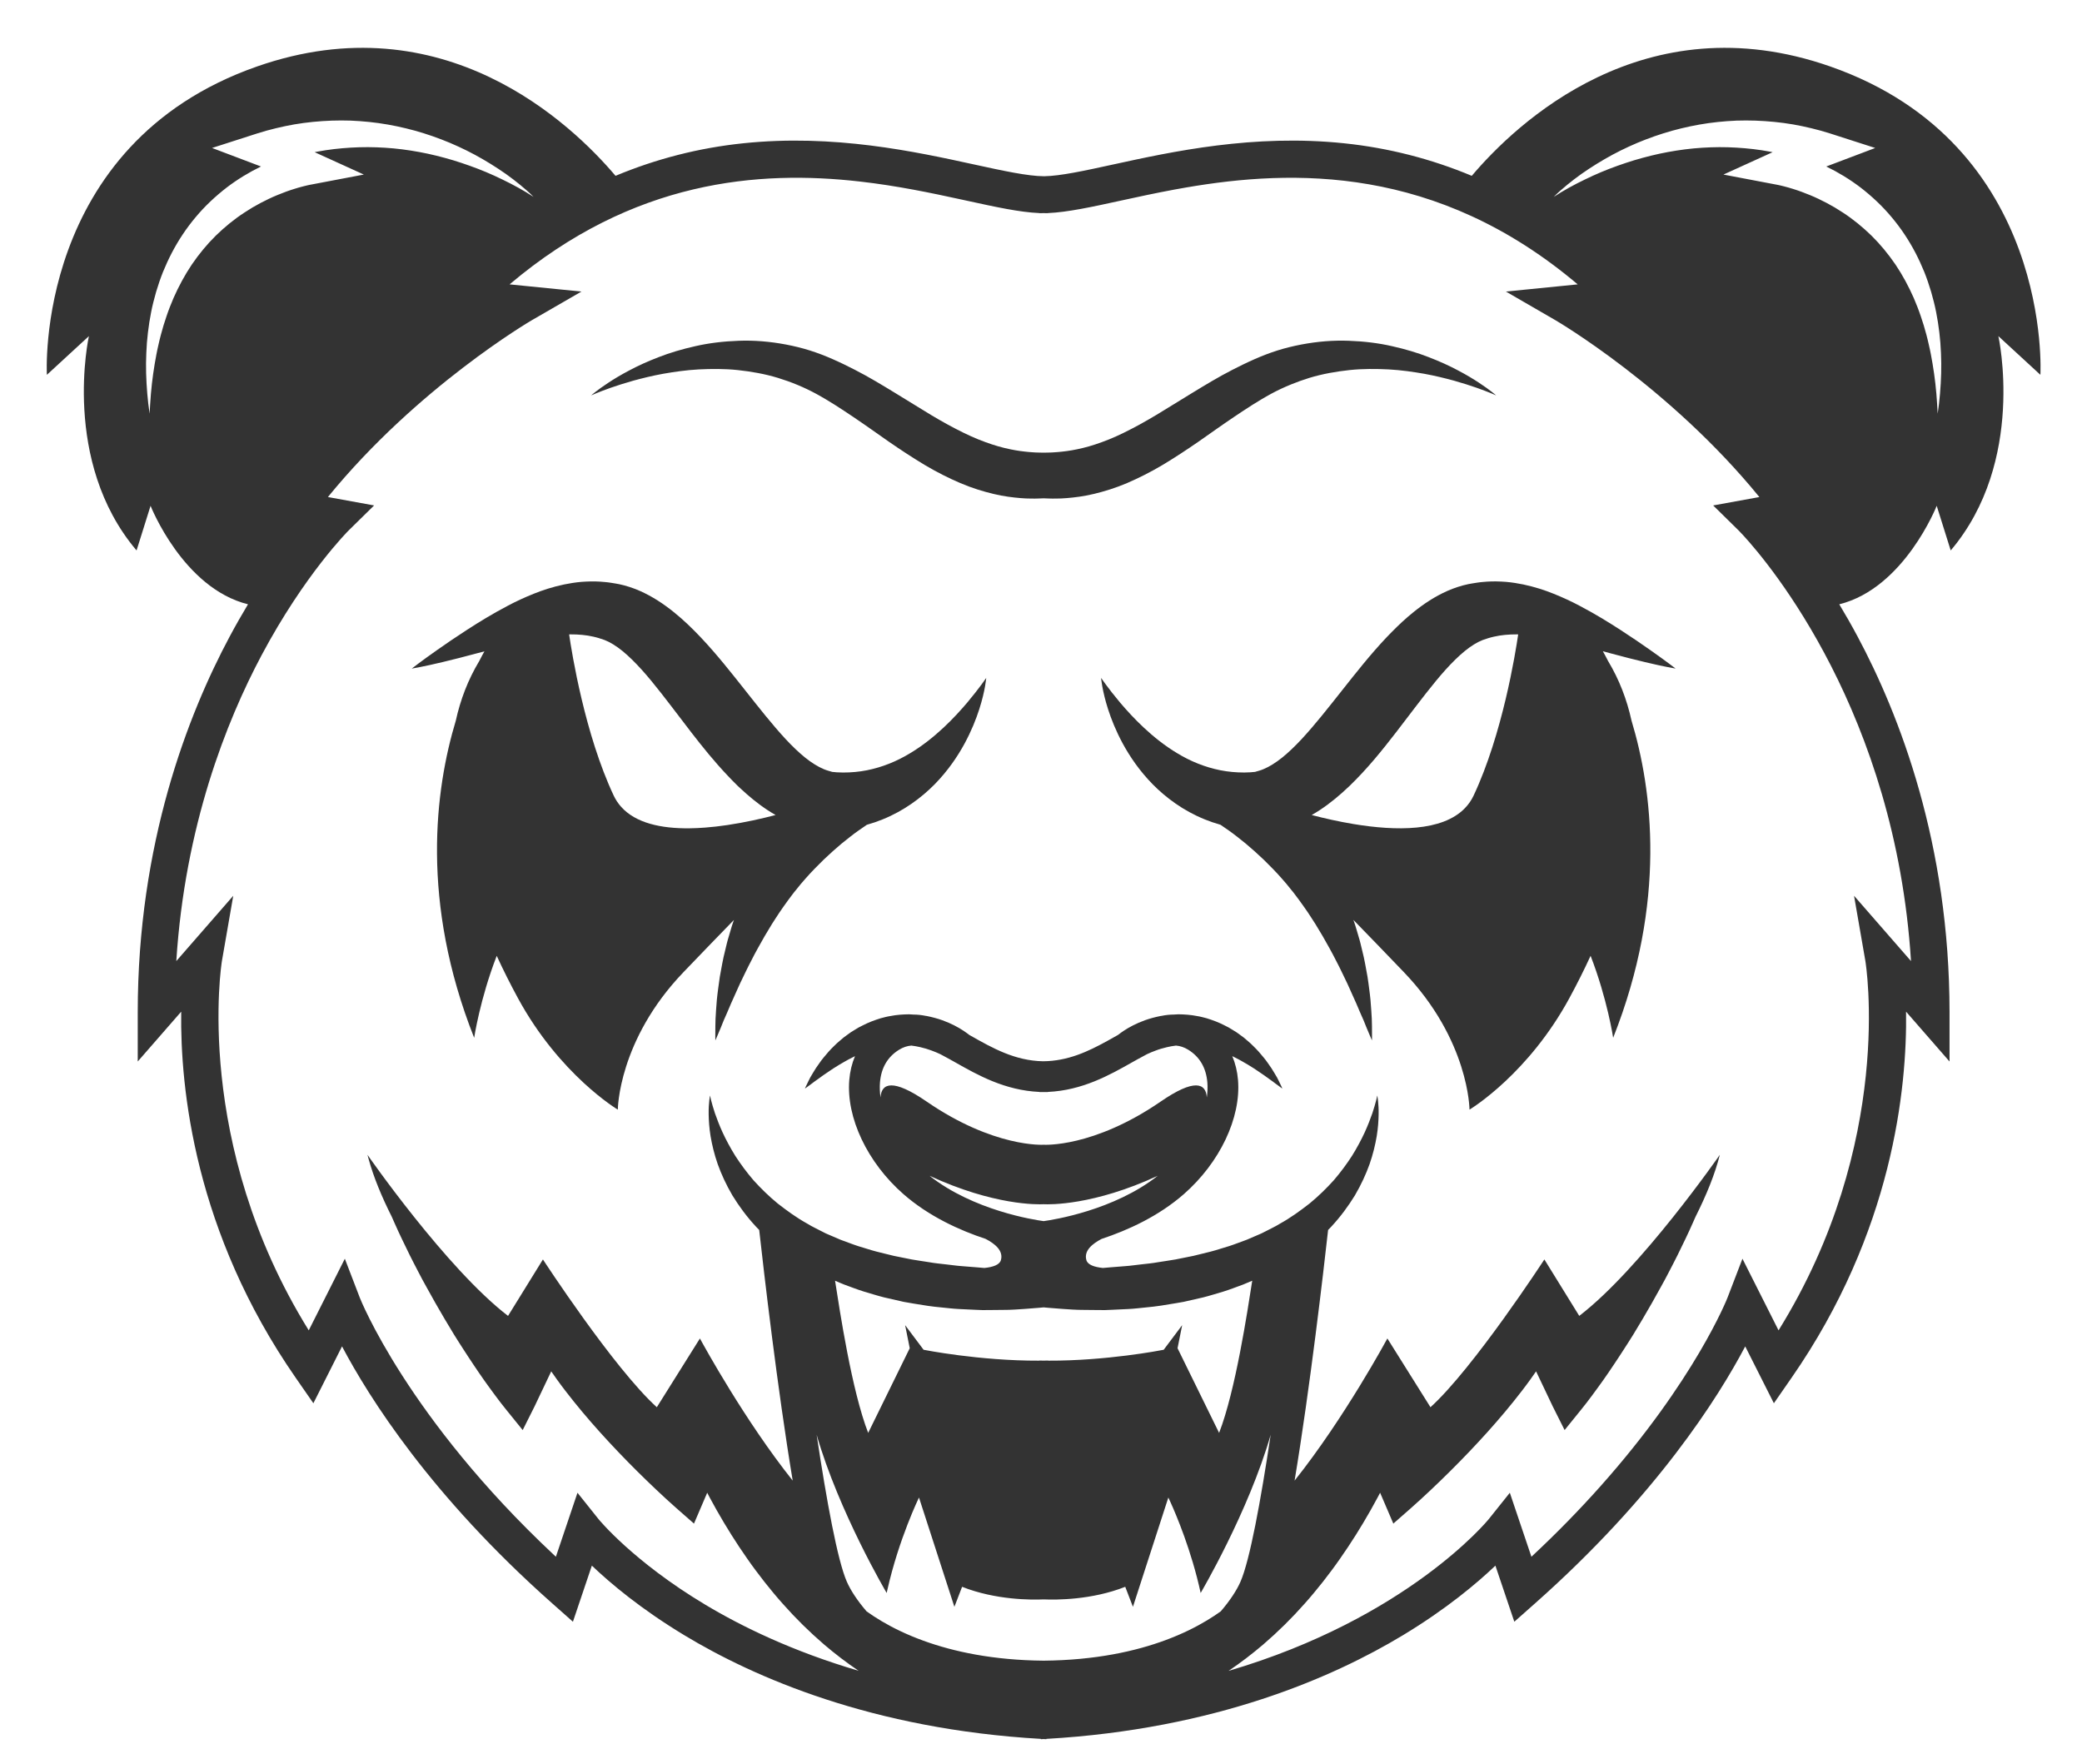
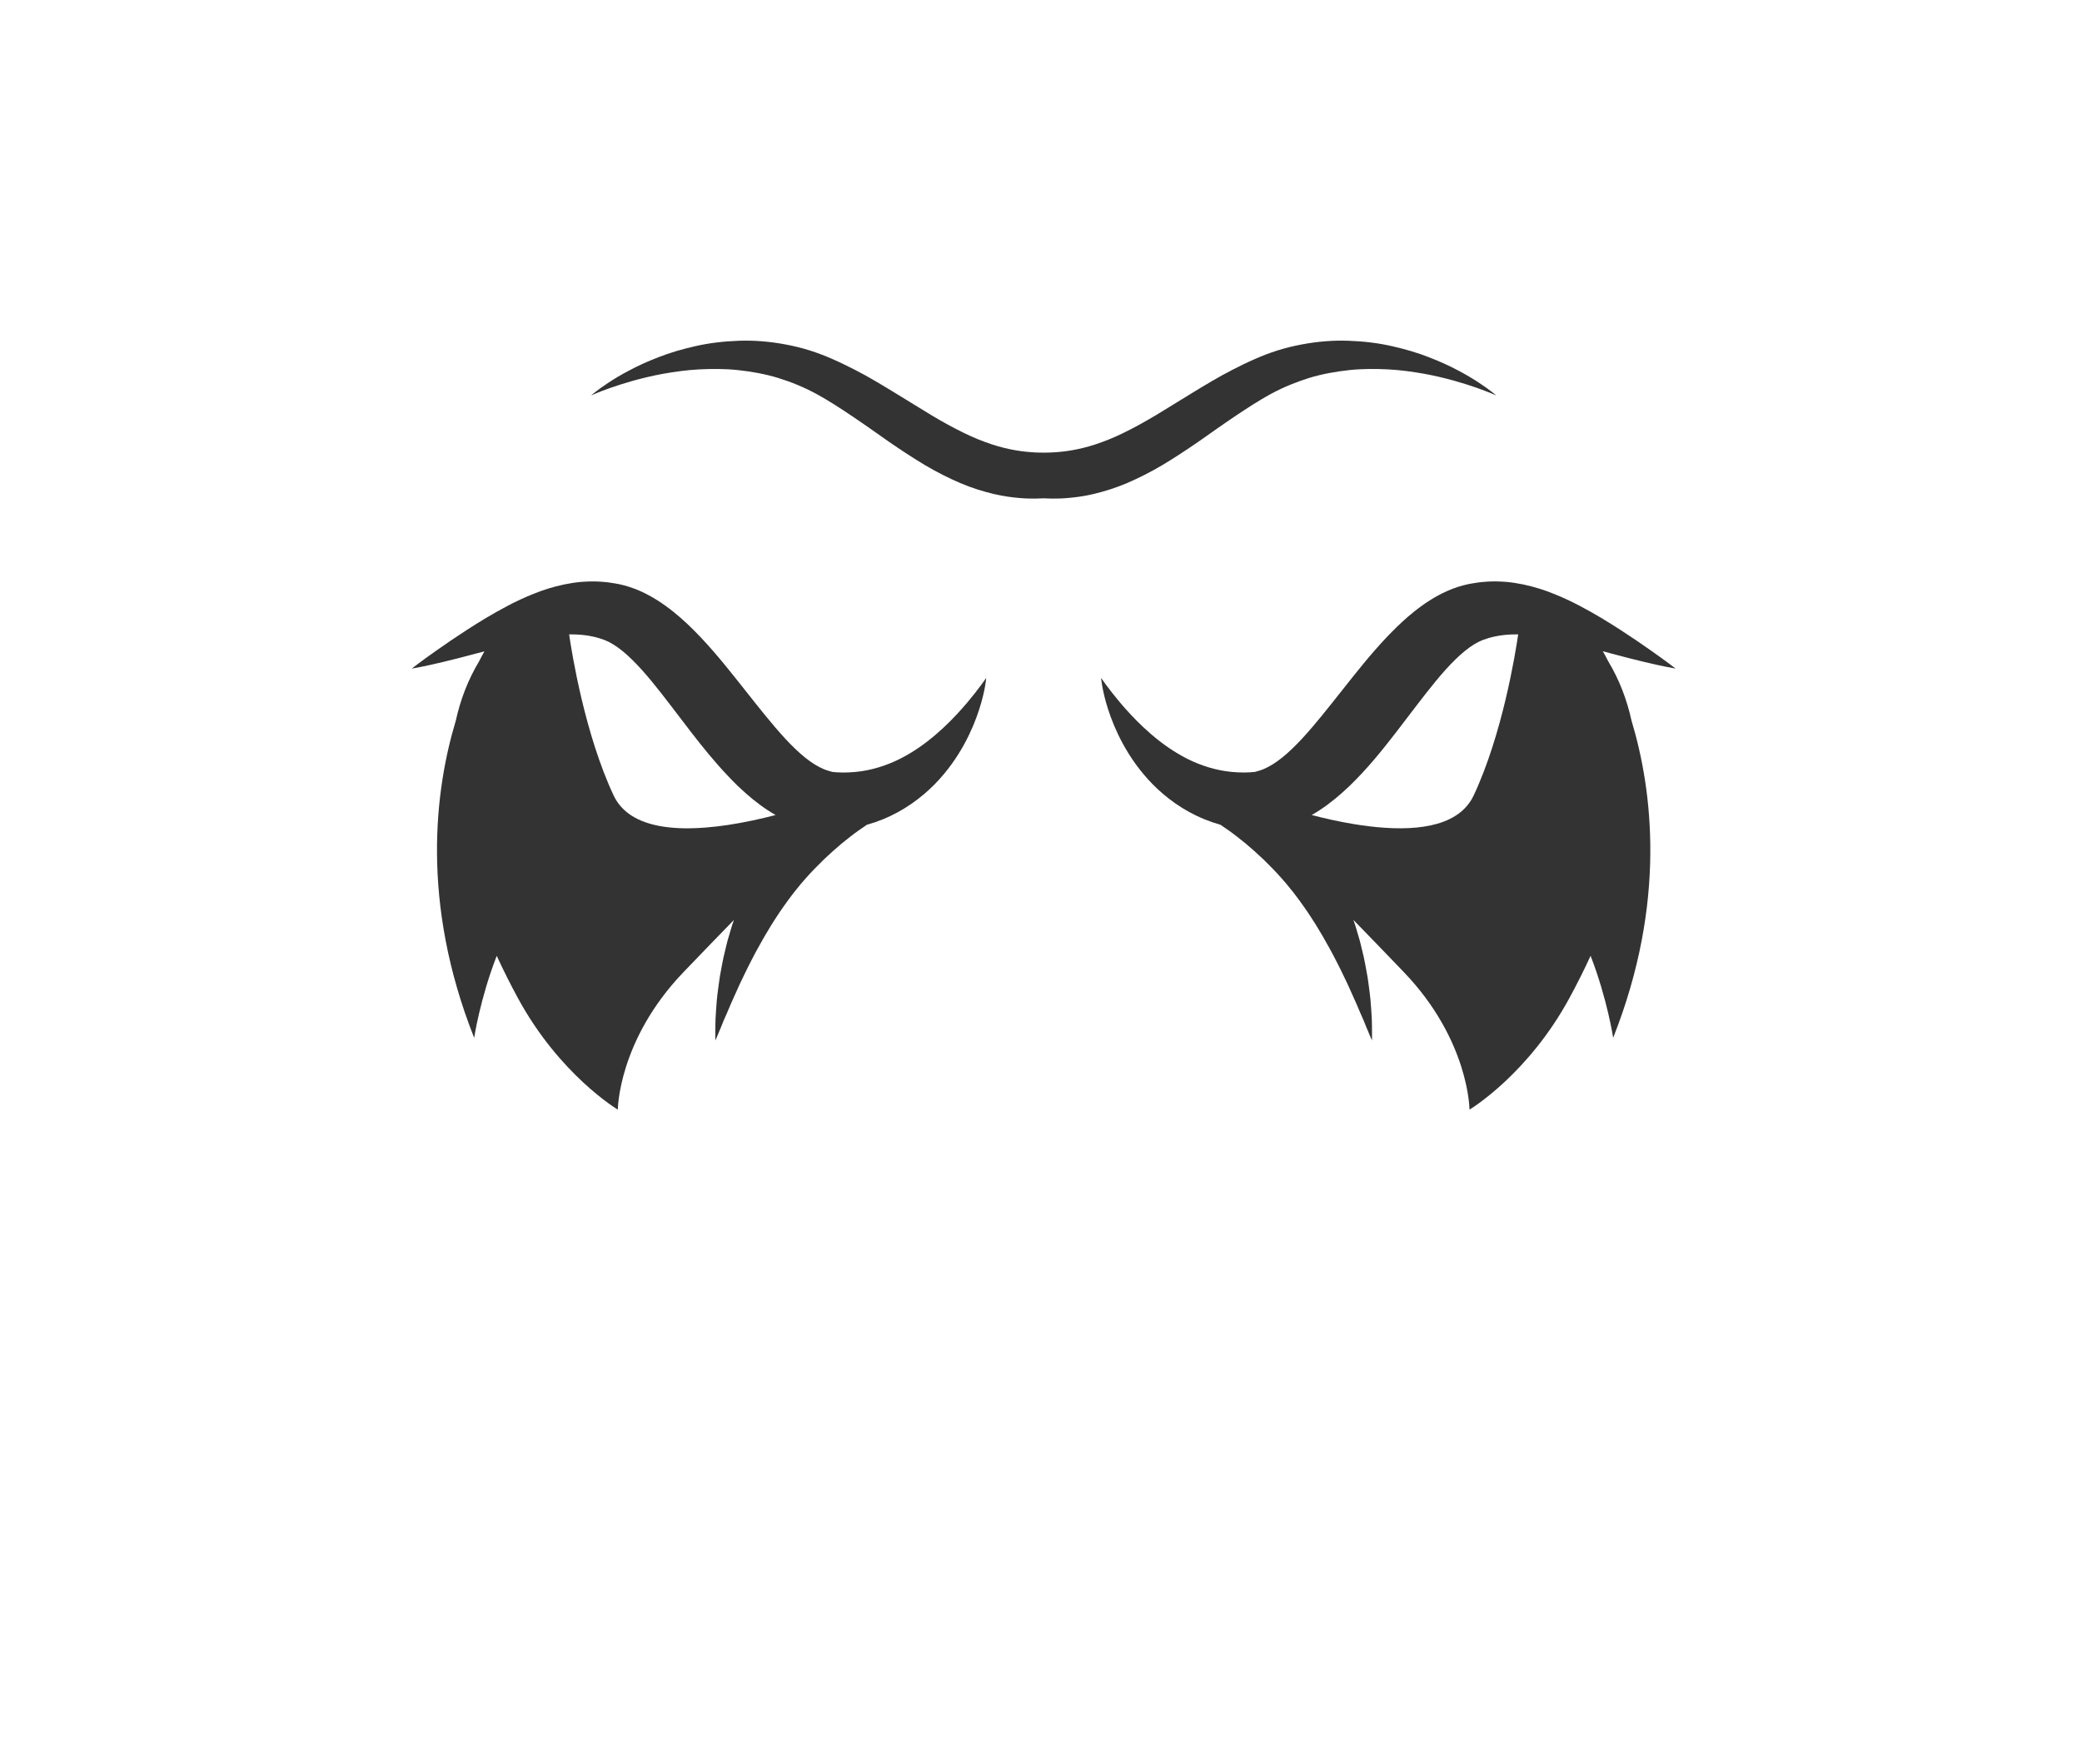
<svg xmlns="http://www.w3.org/2000/svg" version="1.1" id="圖層_1" x="0px" y="0px" viewBox="0 0 401.661 340.366" enable-background="new 0 0 401.661 340.366" xml:space="preserve">
  <g>
-     <path fill="#333333" d="M353.09,12.821c-35.928-12.558-60.625,11.026-69.156,21.097c-7.866-3.287-16.087-5.388-24.631-6.279   c-17.472-1.821-33.129,1.597-44.561,4.092c-5.428,1.185-10.164,2.222-13.309,2.268c-3.143-0.012-7.956-1.06-13.49-2.268   c-11.432-2.495-27.09-5.913-44.562-4.092c-8.544,0.89-16.765,2.992-24.631,6.279c-8.531-10.071-33.228-33.655-69.156-21.097   c-43.1,15.065-40.55,59.484-40.55,59.484l8.11-7.465c0,0-5.407,24.118,9.191,41.346l2.703-8.614c0,0,6.246,15.889,18.796,19.001   c-1.163,1.933-2.347,4.002-3.532,6.217c-8.092,15.129-17.739,39.983-17.739,72.473v9.507l8.384-9.613   c-0.2,14.829,2.597,42.54,22.087,70.62l3.415,4.92l5.527-10.969c5.153,9.77,17.117,28.807,40.524,49.549l4.021,3.564l3.651-10.821   c3.576,3.412,9.451,8.361,17.855,13.435c13.439,8.114,36.236,18.115,68.765,19.986l0.003,0.064c0.18-0.009,0.355-0.022,0.534-0.032   c0.179,0.01,0.354,0.023,0.533,0.032l0.003-0.064c32.529-1.871,55.326-11.872,68.765-19.986   c8.403-5.073,14.279-10.022,17.855-13.435l3.651,10.821l4.022-3.564c23.408-20.742,35.371-39.779,40.524-49.549l5.527,10.969   l3.415-4.92c19.491-28.08,22.288-55.791,22.087-70.62l8.385,9.613v-9.507c0-32.489-9.647-57.344-17.739-72.473   c-1.185-2.215-2.368-4.284-3.532-6.217c12.551-3.112,18.797-19.001,18.797-19.001l2.703,8.614   c14.598-17.227,9.191-41.346,9.191-41.346l8.11,7.465C393.64,72.305,396.19,27.887,353.09,12.821z M47.192,40.979   c-1.999,1.295-3.85,2.815-5.569,4.488c-1.708,1.685-3.246,3.558-4.621,5.569c-1.358,2.023-2.528,4.194-3.53,6.466   c-0.484,1.142-0.948,2.301-1.344,3.49c-0.413,1.183-0.776,2.389-1.095,3.611c-0.157,0.612-0.315,1.225-0.449,1.844   c-0.149,0.617-0.277,1.239-0.399,1.864c-0.253,1.248-0.44,2.511-0.632,3.779l-0.244,1.911l-0.19,1.922l-0.142,1.931l-0.113,1.939   l-0.258-1.93l-0.193-1.94l-0.138-1.95l-0.082-1.958c-0.036-1.308-0.023-2.62,0.036-3.934c0.049-1.315,0.156-2.632,0.313-3.946   c0.155-1.315,0.358-2.63,0.62-3.938c0.251-1.311,0.596-2.606,0.961-3.901c0.387-1.288,0.818-2.569,1.32-3.83   c0.514-1.255,1.082-2.494,1.713-3.707c1.268-2.423,2.797-4.735,4.582-6.854c1.773-2.13,3.814-4.043,6.018-5.745   c2.055-1.562,4.27-2.913,6.598-4.043l-0.733-0.277l-8.708-3.296l8.774-2.822l0.001,0c1.162-0.359,2.33-0.701,3.515-0.977   c1.18-0.294,2.375-0.528,3.571-0.747c2.398-0.41,4.823-0.641,7.245-0.728c1.212-0.039,2.422-0.042,3.63-0.002   c1.208,0.055,2.413,0.131,3.611,0.262c1.197,0.131,2.391,0.283,3.572,0.5c1.181,0.212,2.356,0.451,3.516,0.736   c2.325,0.558,4.598,1.285,6.811,2.132c1.108,0.42,2.197,0.886,3.27,1.377c1.071,0.496,2.131,1.01,3.165,1.572   c2.069,1.12,4.064,2.353,5.976,3.691c0.953,0.673,1.877,1.386,2.778,2.121c0.9,0.735,1.778,1.498,2.59,2.324   c-0.963-0.64-1.957-1.22-2.958-1.782c-1.003-0.559-2.027-1.074-3.054-1.573c-2.051-1.005-4.152-1.887-6.286-2.645   c-1.068-0.377-2.135-0.743-3.215-1.067c-1.078-0.327-2.165-0.615-3.252-0.886c-2.175-0.541-4.376-0.934-6.577-1.22   c-2.202-0.28-4.412-0.412-6.611-0.426c-2.199-0.006-4.389,0.128-6.557,0.378c-1.083,0.136-2.163,0.29-3.232,0.496   c-0.165,0.029-0.328,0.068-0.492,0.1c0.072,0.033,0.143,0.062,0.215,0.096l0.001,0l9.274,4.219l-10.165,1.932l-0.321,0.061   l-0.4,0.086c-0.271,0.061-0.548,0.131-0.827,0.202c-0.558,0.141-1.119,0.302-1.678,0.479c-1.122,0.342-2.231,0.759-3.326,1.21   c-1.097,0.449-2.164,0.971-3.218,1.519C49.207,39.713,48.183,40.321,47.192,40.979z M174.344,251.137   c0.666,0.116,1.325,0.231,1.979,0.343c1.802,0.308,3.557,0.584,5.247,0.727c1.151,0.111,2.272,0.258,3.354,0.308   c1.082,0.051,2.128,0.101,3.131,0.148c0.502,0.02,0.993,0.041,1.473,0.06c0.479-0.003,0.947-0.006,1.403-0.009   c0.911-0.009,1.776-0.018,2.588-0.026c1.626,0.009,3.033-0.119,4.192-0.191c2.318-0.167,3.63-0.297,3.63-0.297   s1.313,0.13,3.63,0.297c1.159,0.072,2.566,0.199,4.192,0.191c0.812,0.008,1.677,0.017,2.588,0.026   c0.456,0.003,0.924,0.006,1.403,0.009c0.48-0.02,0.971-0.04,1.473-0.06c1.004-0.048,2.049-0.097,3.132-0.148   c1.082-0.05,2.203-0.197,3.354-0.308c1.872-0.158,3.826-0.48,5.833-0.828c0.463-0.08,0.925-0.161,1.393-0.242   c0.982-0.224,1.987-0.453,2.992-0.682c0.268-0.061,0.528-0.12,0.797-0.182c1.276-0.321,2.554-0.733,3.845-1.108   c1.288-0.395,2.565-0.901,3.849-1.367c0.59-0.232,1.175-0.484,1.759-0.741c-0.919,5.85-3.223,21.214-6.39,29.357l-8.017-16.332   l0.891-4.454l-3.563,4.751c0,0-0.038,0.007-0.053,0.01c-0.554,0.109-11.001,2.136-22.217,2.091v-0.023   c-0.297,0.007-0.594,0.012-0.891,0.016c-0.297-0.004-0.594-0.008-0.891-0.016v0.023c-11.525,0.045-22.27-2.102-22.27-2.102   l-0.287-0.382l-3.277-4.369l0.891,4.454l-8.017,16.332c-3.167-8.142-5.471-23.506-6.39-29.357c0.584,0.258,1.169,0.51,1.759,0.741   c1.284,0.467,2.561,0.972,3.849,1.367c1.291,0.375,2.569,0.787,3.845,1.108c0.245,0.056,0.481,0.11,0.725,0.165   C172.31,250.673,173.338,250.908,174.344,251.137z M201.318,210.661c0.282,0.004,0.562,0.011,0.848,0.005l-0.001-0.025   c6.663-0.303,11.905-3.259,16.181-5.676c0.237-0.134,0.464-0.261,0.691-0.389l0.007,0.008c-0.008,0.007,0.047-0.036,0.06-0.039   c0.012-0.006,0.026-0.014,0.043-0.023c0.03-0.018,0.065-0.039,0.104-0.064c0.014-0.009,0.033-0.02,0.049-0.03   c0.684-0.382,1.322-0.728,1.927-1.042c0.02-0.009,0.038-0.018,0.058-0.028c0.499-0.251,1.089-0.479,1.73-0.72   c0.641-0.248,1.356-0.446,2.116-0.631c0.551-0.134,1.138-0.23,1.739-0.308c0.809,0.066,1.587,0.321,2.376,0.809   c2.207,1.367,3.445,3.49,3.678,6.312c0.076,0.924,0.032,1.893-0.108,2.885c-0.163-2.789-2.407-3.672-8.885,0.785   c-13.028,8.963-22.587,8.338-22.587,8.338s-9.56,0.625-22.588-8.338c-6.478-4.457-8.723-3.574-8.885-0.785   c-0.14-0.992-0.185-1.961-0.109-2.885c0.233-2.822,1.47-4.945,3.678-6.312c0.79-0.489,1.568-0.743,2.378-0.809   c0.6,0.078,1.186,0.174,1.737,0.308c0.76,0.185,1.475,0.383,2.116,0.631c0.642,0.242,1.232,0.47,1.73,0.72   c0.024,0.011,0.045,0.022,0.068,0.033c0.601,0.311,1.234,0.655,1.913,1.034c0.017,0.01,0.037,0.023,0.052,0.032   c0.039,0.024,0.074,0.045,0.104,0.064c0.017,0.009,0.032,0.017,0.043,0.023c0.013,0.003,0.068,0.046,0.06,0.039l0.007-0.008   c0.227,0.127,0.454,0.255,0.691,0.389c4.276,2.418,9.51,5.377,16.181,5.677l0,0.025   C200.788,210.672,201.052,210.664,201.318,210.661z M201.342,232.302c1.135,0.059,9.578,0.263,22.01-5.483   c-8.452,6.668-20.181,8.495-22.012,8.745c-1.839-0.247-13.532-2.052-22.008-8.745C191.763,232.565,200.207,232.361,201.342,232.302   z M170.092,312.737c-1.101-0.654-2.081-1.296-2.912-1.897c-1.793-2.084-3.086-4.067-3.809-5.72   c-1.791-4.095-3.892-15.506-5.825-28.348c4.312,14.95,13.509,30.522,13.509,30.522c0.042-0.192,0.088-0.379,0.131-0.569   c2.204-9.835,6.105-17.841,6.105-17.841l6.83,21.082l1.485-3.86c6.477,2.559,13.339,2.534,15.738,2.429   c2.399,0.104,9.26,0.129,15.737-2.429l1.485,3.86l6.799-20.988l0.03-0.094c0,0,2.577,5.289,4.726,12.544   c0.547,1.848,1.068,3.816,1.51,5.866c0,0,9.198-15.574,13.51-30.524c-1.933,12.844-4.034,24.256-5.826,28.351   c-0.723,1.653-2.016,3.636-3.81,5.72c-0.768,0.555-1.663,1.145-2.66,1.747c-2.097,1.265-4.706,2.583-7.893,3.77   c-5.843,2.177-13.598,3.905-23.61,3.997c-9.771-0.09-17.385-1.74-23.178-3.844C174.912,315.331,172.239,314.012,170.092,312.737z    M368.673,185.4l-10.989-12.6l2.183,12.559c0.063,0.362,5.745,35.052-16.748,71.276l-6.963-13.817l-2.885,7.518   c-0.076,0.197-6.262,15.893-24.497,36.36c-3.882,4.357-8.298,8.926-13.331,13.613l-4.166-12.346l-4.073,5.098   c-0.197,0.247-15.675,19.115-50.194,29.266c2.336-1.569,4.566-3.281,6.698-5.097c2.834-2.436,5.492-5.059,7.953-7.839   c1.239-1.383,2.419-2.814,3.568-4.265c1.136-1.46,2.252-2.936,3.302-4.454c1.066-1.507,2.074-3.05,3.06-4.605   c0.493-0.777,0.961-1.569,1.442-2.353l1.386-2.383l1.329-2.411l0.504-0.96l0.778,1.815l1.773,4.138l3.374-2.962   c0.688-0.604,1.314-1.173,1.959-1.764l1.903-1.771c1.258-1.188,2.5-2.391,3.727-3.61c2.455-2.437,4.847-4.941,7.173-7.521   c2.321-2.584,4.572-5.247,6.709-8.032c0.53-0.701,1.064-1.398,1.576-2.117c0.382-0.521,0.75-1.057,1.119-1.591l3.203,6.738l0,0   l2.3,4.588l3.13-3.865c0.792-0.977,1.5-1.891,2.205-2.853c0.712-0.948,1.392-1.908,2.083-2.864   c0.677-0.963,1.346-1.933,1.995-2.913c0.648-0.981,1.31-1.952,1.938-2.945c0.63-0.991,1.281-1.967,1.89-2.97l1.813-3.016   l1.765-3.041l1.712-3.069c0.573-1.021,1.131-2.049,1.662-3.093c0.533-1.043,1.087-2.072,1.601-3.123l1.532-3.156   c0.517-1.047,0.984-2.121,1.465-3.186c0.154-0.354,0.311-0.705,0.468-1.057c2.084-4.147,3.756-8.225,4.688-11.953v0v0   c0,0-15.243,21.973-27.12,31.079l-6.73-10.888c0,0-13.659,20.983-21.974,28.506l-8.314-13.263c0,0-8.258,15.331-17.9,27.421   c2.981-17.881,5.593-40.52,6.464-48.35c0.212-0.211,0.422-0.423,0.622-0.645c1.787-1.923,3.29-3.975,4.536-6.007   c1.211-2.061,2.147-4.107,2.84-6.04c0.679-1.942,1.105-3.769,1.381-5.389c0.267-1.625,0.351-3.053,0.369-4.219   c0.019-1.02-0.04-1.833-0.098-2.436c-0.008-0.087-0.017-0.183-0.024-0.261c-0.068-0.617-0.14-0.94-0.14-0.94   s-0.026,0.125-0.074,0.339c-0.033,0.149-0.076,0.335-0.135,0.578c-0.152,0.592-0.393,1.451-0.745,2.516   c-0.372,1.061-0.852,2.327-1.49,3.722c-0.65,1.391-1.451,2.909-2.426,4.477c-1.004,1.555-2.178,3.153-3.53,4.726   c-1.395,1.542-2.943,3.065-4.674,4.482c-1.77,1.374-3.625,2.736-5.689,3.874c-0.99,0.623-2.089,1.103-3.135,1.662   c-0.517,0.289-1.093,0.488-1.635,0.737l-1.651,0.71c-1.14,0.404-2.251,0.857-3.398,1.227c-1.165,0.33-2.291,0.733-3.452,1.032   c-1.168,0.281-2.313,0.59-3.461,0.854c-1.159,0.233-2.303,0.463-3.429,0.689c-1.135,0.197-2.263,0.354-3.36,0.529   c-1.091,0.202-2.185,0.296-3.242,0.419c-1.061,0.106-2.081,0.279-3.087,0.341c-1.004,0.08-1.975,0.157-2.907,0.231   c-0.466,0.04-0.922,0.08-1.368,0.118c-0.017,0.001-0.032,0.002-0.049,0.003c-1.67-0.174-2.917-0.614-3.176-1.503   c-0.535-1.836,1.174-3.186,2.937-4.104c5.024-1.659,10.955-4.347,15.856-8.634c6.952-6.084,11.057-14.73,10.455-22.027   c-0.135-1.643-0.513-3.183-1.104-4.595c0.198,0.102,0.395,0.203,0.59,0.304c0.86,0.413,1.658,0.905,2.44,1.351   c0.385,0.24,0.759,0.473,1.121,0.698c0.367,0.223,0.691,0.481,1.034,0.696c0.333,0.226,0.664,0.433,0.962,0.652   c0.293,0.224,0.582,0.428,0.855,0.62c0.551,0.381,1.019,0.733,1.406,1.027c0.775,0.586,1.254,0.905,1.254,0.905   s-0.217-0.521-0.661-1.405c-0.111-0.222-0.235-0.468-0.369-0.735c-0.152-0.256-0.316-0.533-0.492-0.829   c-0.343-0.604-0.772-1.254-1.278-1.946c-0.48-0.716-1.098-1.41-1.742-2.172c-0.318-0.386-0.701-0.728-1.066-1.108   c-0.362-0.385-0.776-0.733-1.197-1.093c-0.211-0.18-0.425-0.361-0.64-0.543c-0.228-0.168-0.458-0.338-0.689-0.508   c-0.234-0.169-0.47-0.34-0.706-0.511c-0.25-0.155-0.501-0.311-0.753-0.467c-0.255-0.154-0.507-0.317-0.769-0.464l-0.81-0.414   c-0.536-0.29-1.11-0.519-1.681-0.759c-0.572-0.238-1.173-0.41-1.763-0.61c-0.606-0.151-1.206-0.327-1.821-0.419   c-1.221-0.244-2.456-0.328-3.65-0.342c-0.287,0.006-0.563,0.033-0.845,0.05c-0.799,0.003-1.59,0.091-2.372,0.252   c-0.068,0.011-0.141,0.016-0.208,0.028c-1.071,0.217-2.07,0.486-2.965,0.804c-1.791,0.643-3.176,1.415-4.113,2.037   c-0.471,0.306-0.829,0.586-1.085,0.784c-0.006,0.005-0.011,0.009-0.017,0.014c-0.094,0.053-0.188,0.106-0.281,0.159   c-0.594,0.336-1.191,0.672-1.793,1.004c-3.708,2.047-7.619,3.896-12.399,3.928c-5.437-0.094-9.775-2.558-13.971-4.931   c-0.094-0.053-0.187-0.106-0.281-0.159c-0.006-0.005-0.011-0.009-0.017-0.014c-0.257-0.199-0.615-0.478-1.085-0.784   c-0.938-0.622-2.322-1.394-4.113-2.037c-0.895-0.318-1.894-0.587-2.965-0.804c-0.068-0.012-0.143-0.017-0.212-0.029   c-0.78-0.16-1.568-0.248-2.365-0.251c-0.283-0.016-0.559-0.044-0.848-0.05c-1.194,0.014-2.429,0.098-3.65,0.342   c-0.615,0.093-1.216,0.268-1.821,0.419c-0.59,0.2-1.192,0.372-1.764,0.61c-0.571,0.24-1.145,0.469-1.681,0.759l-0.81,0.414   c-0.262,0.148-0.514,0.311-0.769,0.464c-0.252,0.157-0.503,0.312-0.753,0.467c-0.237,0.171-0.472,0.342-0.706,0.511   c-0.231,0.17-0.461,0.34-0.689,0.508c-0.215,0.182-0.428,0.363-0.64,0.543c-0.42,0.36-0.834,0.708-1.197,1.093   c-0.366,0.38-0.749,0.722-1.066,1.108c-0.645,0.762-1.262,1.456-1.742,2.172c-0.507,0.692-0.936,1.342-1.278,1.946   c-0.176,0.296-0.34,0.573-0.492,0.829c-0.134,0.268-0.258,0.513-0.369,0.735c-0.443,0.884-0.661,1.405-0.661,1.405   s0.479-0.319,1.254-0.905c0.386-0.294,0.855-0.646,1.406-1.027c0.273-0.192,0.562-0.396,0.855-0.62   c0.297-0.219,0.629-0.426,0.962-0.652c0.343-0.215,0.667-0.473,1.034-0.696c0.362-0.225,0.736-0.458,1.121-0.698   c0.782-0.446,1.579-0.939,2.44-1.351c0.195-0.1,0.392-0.202,0.59-0.304c-0.591,1.412-0.968,2.952-1.104,4.595   c-0.601,7.297,3.503,15.943,10.456,22.027c4.9,4.288,10.831,6.975,15.855,8.634c1.763,0.918,3.473,2.268,2.937,4.104   c-0.259,0.889-1.507,1.33-3.176,1.503c-0.017-0.001-0.032-0.002-0.049-0.003c-0.446-0.039-0.903-0.078-1.368-0.118   c-0.932-0.074-1.902-0.151-2.907-0.231c-1.007-0.061-2.027-0.235-3.087-0.341c-1.057-0.124-2.151-0.218-3.242-0.419   c-1.097-0.175-2.224-0.332-3.36-0.529c-1.126-0.226-2.27-0.456-3.429-0.689c-1.148-0.264-2.293-0.573-3.461-0.854   c-1.161-0.299-2.287-0.701-3.452-1.032c-1.146-0.37-2.258-0.824-3.398-1.227l-1.651-0.71c-0.542-0.249-1.119-0.448-1.635-0.737   c-1.046-0.559-2.145-1.039-3.134-1.662c-2.064-1.138-3.92-2.499-5.689-3.874c-1.731-1.417-3.28-2.94-4.674-4.482   c-1.352-1.573-2.526-3.171-3.53-4.726c-0.975-1.569-1.777-3.086-2.426-4.477c-0.638-1.395-1.118-2.661-1.49-3.722   c-0.352-1.065-0.593-1.924-0.745-2.516c-0.013-0.052-0.021-0.09-0.033-0.138c-0.118-0.497-0.176-0.779-0.176-0.779   s-0.073,0.322-0.14,0.94c-0.063,0.616-0.144,1.53-0.122,2.697c0.019,1.166,0.102,2.594,0.369,4.219   c0.277,1.62,0.703,3.447,1.382,5.389c0.693,1.933,1.629,3.98,2.84,6.04c1.247,2.032,2.749,4.084,4.537,6.007   c0.2,0.221,0.41,0.434,0.622,0.645c0.871,7.83,3.483,30.469,6.464,48.35c-9.178-11.508-17.096-25.941-17.838-27.306   c-0.038-0.069-0.063-0.115-0.063-0.115l-8.314,13.263c-8.314-7.522-21.973-28.506-21.973-28.506l-6.731,10.888   c-11.876-9.105-27.117-31.075-27.12-31.079c0.064,0.257,0.14,0.52,0.212,0.78c0.961,3.514,2.536,7.312,4.477,11.173   c0.157,0.352,0.314,0.703,0.467,1.056c0.48,1.065,0.948,2.138,1.465,3.186l1.532,3.156c0.514,1.052,1.068,2.08,1.601,3.123   c0.531,1.044,1.089,2.073,1.662,3.093l1.713,3.069l1.765,3.041l1.813,3.016c0.609,1.003,1.26,1.979,1.89,2.97   c0.628,0.992,1.29,1.963,1.938,2.945c0.649,0.98,1.318,1.95,1.995,2.913c0.691,0.956,1.372,1.916,2.083,2.864   c0.705,0.962,1.413,1.875,2.205,2.853l3.13,3.865l2.3-4.588l0,0l3.203-6.738c0.37,0.534,0.738,1.07,1.119,1.591   c0.513,0.719,1.047,1.416,1.577,2.117c2.137,2.785,4.387,5.449,6.709,8.032c2.325,2.58,4.717,5.085,7.173,7.521   c1.227,1.219,2.469,2.422,3.727,3.61l1.902,1.771c0.646,0.591,1.271,1.16,1.96,1.764l3.374,2.962l1.773-4.138l0.778-1.815   l0.503,0.96l1.329,2.411l1.386,2.383c0.482,0.784,0.949,1.575,1.442,2.353c0.986,1.555,1.994,3.098,3.06,4.605   c1.05,1.518,2.166,2.993,3.302,4.454c1.149,1.451,2.329,2.882,3.568,4.265c2.461,2.78,5.119,5.403,7.953,7.839   c2.123,1.808,4.344,3.514,6.669,5.077c-12.669-3.722-22.513-8.516-29.595-12.76c-13.922-8.342-20.51-16.411-20.57-16.486   l-4.074-5.098l-4.128,12.234l-0.038,0.112c-0.137-0.127-0.266-0.253-0.402-0.381c-28.242-26.449-37.335-49.357-37.426-49.593   l-2.886-7.517l-6.962,13.816c-22.411-36.121-16.81-70.916-16.748-71.275l2.182-12.559l-0.367,0.421l-10.619,12.176   c1.662-26.061,9.635-46.186,16.442-58.981c8.306-15.612,16.733-24.016,16.814-24.096l4.905-4.818l-8.913-1.621   c17.299-21.217,39.105-33.974,39.337-34.108l9.578-5.531l-13.865-1.386c23.86-20.172,48.113-22.058,67.596-19.837   c7.216,0.822,13.77,2.206,19.414,3.435c0.368,0.08,0.741,0.161,1.101,0.24c5.683,1.241,10.324,2.251,14.076,2.409l-0.001,0.013   c0.264,0.009,0.546-0.001,0.82-0.003c0.29,0.002,0.588,0.012,0.867,0.003l0-0.013c3.748-0.159,8.394-1.168,14.076-2.408   c3.166-0.691,6.642-1.448,10.373-2.137c0.725-0.134,1.461-0.265,2.206-0.392c20.578-3.534,48.31-4.323,75.533,18.692l-13.847,1.386   l9.558,5.531c0.234,0.135,22.039,12.892,39.338,34.109l-8.913,1.621l4.905,4.818c0.031,0.031,0.36,0.362,0.913,0.964   C341.348,108.755,365.642,137.559,368.673,185.4z M374.49,72.016l-0.083,1.958l-0.137,1.95l-0.193,1.94l-0.258,1.93l-0.113-1.939   l-0.142-1.931l-0.19-1.922l-0.244-1.911c-0.192-1.268-0.379-2.531-0.632-3.779c-0.121-0.625-0.25-1.247-0.399-1.864   c-0.134-0.62-0.292-1.233-0.449-1.844c-0.319-1.222-0.682-2.428-1.095-3.611c-0.396-1.188-0.86-2.347-1.344-3.49   c-1.002-2.272-2.172-4.444-3.53-6.466c-1.375-2.011-2.913-3.885-4.621-5.569c-1.719-1.673-3.57-3.193-5.569-4.488   c-0.991-0.658-2.015-1.266-3.067-1.817c-1.054-0.549-2.121-1.071-3.218-1.519c-1.095-0.452-2.203-0.868-3.326-1.21   c-0.559-0.177-1.12-0.338-1.678-0.479c-0.279-0.071-0.555-0.141-0.827-0.202l-0.4-0.086l-0.321-0.061l-10.165-1.932l9.275-4.219   l0.001,0c0.072-0.033,0.143-0.063,0.215-0.096c-0.164-0.032-0.327-0.071-0.492-0.1c-1.07-0.206-2.149-0.361-3.232-0.496   c-2.168-0.25-4.358-0.384-6.557-0.378c-2.199,0.014-4.408,0.147-6.611,0.426c-2.201,0.286-4.401,0.679-6.577,1.22   c-1.087,0.271-2.174,0.559-3.252,0.886c-1.079,0.324-2.147,0.69-3.215,1.067c-2.134,0.757-4.235,1.64-6.286,2.645   c-1.028,0.499-2.052,1.014-3.054,1.573c-1.001,0.562-1.995,1.142-2.958,1.782c0.812-0.826,1.69-1.589,2.59-2.324   c0.901-0.735,1.824-1.448,2.778-2.121c1.911-1.338,3.907-2.571,5.975-3.691c1.034-0.562,2.093-1.076,3.165-1.572   c1.073-0.491,2.162-0.957,3.27-1.377c2.214-0.847,4.486-1.574,6.811-2.132c1.161-0.285,2.335-0.524,3.516-0.736   c1.181-0.217,2.375-0.369,3.572-0.5c1.198-0.131,2.403-0.207,3.611-0.262c1.208-0.04,2.419-0.037,3.63,0.002   c2.422,0.088,4.847,0.318,7.245,0.728c1.196,0.218,2.391,0.453,3.571,0.747c1.186,0.276,2.353,0.618,3.515,0.977l0.001,0   l8.774,2.822l-8.708,3.296l-0.733,0.277c2.328,1.131,4.543,2.482,6.598,4.043c2.204,1.702,4.245,3.616,6.018,5.745   c1.785,2.119,3.314,4.431,4.582,6.854c0.63,1.214,1.199,2.452,1.712,3.707c0.502,1.261,0.933,2.542,1.32,3.83   c0.365,1.295,0.709,2.59,0.961,3.901c0.262,1.309,0.465,2.623,0.62,3.938c0.157,1.315,0.264,2.631,0.313,3.946   C374.513,69.396,374.526,70.708,374.49,72.016z" />
    <path fill="#333333" d="M318.332,125.375c-1.578-1.114-3.506-2.435-5.766-3.894c-2.262-1.461-4.853-3.062-7.875-4.646   c-1.51-0.804-3.145-1.562-4.93-2.281c-1.783-0.725-3.736-1.35-5.884-1.806c-1.077-0.218-2.199-0.407-3.367-0.503   c-1.169-0.082-2.376-0.127-3.607-0.044c-0.308,0.011-0.615,0.046-0.924,0.076c-0.315,0.034-0.603,0.052-0.958,0.112l-1.027,0.164   l-0.755,0.137c-1.391,0.293-2.734,0.745-3.977,1.288c-2.492,1.102-4.628,2.542-6.54,4.078c-1.54,1.234-2.93,2.546-4.246,3.883   c-0.322,0.327-0.643,0.654-0.957,0.984c-3.175,3.359-5.923,6.863-8.587,10.227c-2.659,3.357-5.211,6.611-7.766,9.372   c-1.275,1.371-2.555,2.608-3.802,3.615c-1.25,1.002-2.456,1.752-3.573,2.222c-0.28,0.119-0.557,0.218-0.83,0.3   c-0.255,0.089-0.603,0.162-0.711,0.206l-0.06,0.023c-0.016,0.008-0.034,0.017-0.113,0.021l-0.373,0.031l-0.186,0.015l-0.093,0.008   c0.061,0.002-0.203,0.002,0.126,0.005l-0.037,0.002l-0.298,0.014c-0.398,0.029-0.791,0.031-1.186,0.041   c-1.57-0.002-3.105-0.139-4.594-0.434c-2.973-0.588-5.783-1.745-8.259-3.246c-2.49-1.482-4.661-3.249-6.504-4.965   c-1.846-1.72-3.359-3.403-4.58-4.836c-1.21-1.442-2.127-2.639-2.741-3.47c-0.615-0.832-0.928-1.298-0.928-1.298   s0.04,0.56,0.223,1.598c0.097,0.546,0.238,1.233,0.434,2.03c0.177,0.716,0.398,1.519,0.687,2.413   c0.607,1.89,1.496,4.155,2.846,6.647c1.356,2.483,3.185,5.2,5.75,7.822c2.562,2.596,5.915,5.11,10.058,6.782   c0.973,0.397,1.987,0.741,3.03,1.036c0.504,0.338,1.029,0.703,1.578,1.088c1.045,0.725,2.124,1.601,3.271,2.522   c1.133,0.944,2.298,1.99,3.483,3.117c1.166,1.149,2.377,2.353,3.529,3.68c0.288,0.332,0.585,0.658,0.87,0.999l0.841,1.043   c0.585,0.681,1.104,1.426,1.656,2.149c0.549,0.725,1.048,1.494,1.582,2.238c0.524,0.751,0.983,1.544,1.495,2.301   c0.959,1.553,1.88,3.115,2.721,4.67c0.437,0.769,0.833,1.546,1.223,2.309c0.387,0.764,0.79,1.505,1.133,2.25   c0.358,0.743,0.706,1.465,1.043,2.164c0.335,0.703,0.624,1.397,0.928,2.056c0.619,1.316,1.13,2.551,1.597,3.647   c0.241,0.548,0.468,1.06,0.677,1.534c0.193,0.481,0.37,0.922,0.529,1.32c0.337,0.798,0.601,1.426,0.782,1.854   c0.189,0.428,0.29,0.657,0.29,0.657s0.001-0.092,0.003-0.252c0.001-0.117,0.003-0.266,0.006-0.463   c-0.001-0.217-0.003-0.485-0.004-0.793c-0.002-0.354-0.004-0.762-0.007-1.228c-0.011-0.436-0.023-0.918-0.036-1.444   c-0.032-0.524-0.066-1.091-0.103-1.697c-0.047-0.607-0.096-1.252-0.148-1.933c-0.053-0.682-0.163-1.389-0.25-2.136   c-0.098-0.744-0.195-1.522-0.323-2.324c-0.146-0.799-0.298-1.626-0.454-2.476c-0.142-0.857-0.363-1.718-0.574-2.606   c-0.213-0.887-0.417-1.802-0.705-2.71c-0.281-0.91-0.519-1.855-0.852-2.783c-0.048-0.132-0.094-0.266-0.141-0.399   c2.877,2.953,6.115,6.3,9.732,10.07c12.619,13.156,12.669,26.526,12.669,26.526s0.012-0.007,0.024-0.014   c0.485-0.294,11.375-6.993,19.257-21.515c1.397-2.574,2.774-5.301,4.081-8.139c3.229,8.321,4.353,15.812,4.353,15.812   c10.398-26.232,7.536-47.948,3.539-61.194c-0.879-4.005-2.342-7.866-4.519-11.487c-0.416-0.823-0.761-1.452-1.004-1.878   c0.45,0.12,0.903,0.242,1.336,0.357c2.569,0.688,4.836,1.273,6.719,1.716c1.878,0.455,3.374,0.765,4.396,0.969   c1.027,0.191,1.575,0.292,1.575,0.292s-0.444-0.337-1.275-0.968C321.14,127.385,319.914,126.479,318.332,125.375z M292.888,122.384   c-0.526,3.618-3.035,19.267-8.602,31.097c-0.438,0.931-1.011,1.734-1.688,2.431c-4.383,4.523-13.338,4.4-21.448,3.055   c-2.888-0.479-5.669-1.11-8.095-1.743c0.521-0.298,1.027-0.607,1.515-0.926c2.165-1.419,4.045-3.025,5.779-4.68   c3.445-3.322,6.297-6.877,8.979-10.347c2.677-3.467,5.187-6.871,7.682-9.899c2.479-3.006,5.036-5.644,7.36-7.059   c0.577-0.36,1.125-0.634,1.667-0.846c0.375-0.125,0.749-0.25,1.121-0.374c0.127-0.052,0.329-0.093,0.499-0.14   c0.177-0.045,0.352-0.099,0.532-0.13c1.422-0.331,2.915-0.456,4.463-0.449C292.731,122.376,292.81,122.382,292.888,122.384z" />
    <path fill="#333333" d="M224.284,89.695c2.292-1.374,4.602-2.892,6.898-4.474c2.29-1.6,4.584-3.244,6.922-4.814   c1.172-0.784,2.337-1.562,3.521-2.312c0.595-0.374,1.188-0.741,1.761-1.078c0.529-0.328,1.308-0.747,1.83-1.044   c1.27-0.689,2.582-1.297,3.919-1.839c1.143-0.464,2.303-0.881,3.476-1.24c2.55-0.775,5.163-1.225,7.734-1.505   c2.576-0.271,5.109-0.247,7.529-0.129c2.421,0.13,4.712,0.468,6.833,0.834c2.118,0.382,4.048,0.865,5.759,1.326   c1.705,0.478,3.183,0.961,4.397,1.381c2.422,0.858,3.779,1.476,3.779,1.476s-1.111-0.999-3.303-2.435   c-1.092-0.724-2.458-1.551-4.084-2.401c-1.62-0.867-3.513-1.732-5.643-2.55c-2.127-0.833-4.514-1.544-7.102-2.122   c-2.588-0.59-5.396-0.93-8.337-1.033c-2.943-0.113-6.02,0.139-9.105,0.722c-1.541,0.296-3.088,0.667-4.611,1.147   c-1.522,0.484-3.023,1.058-4.49,1.711c-0.793,0.364-1.336,0.592-2.097,0.969c-0.728,0.348-1.417,0.698-2.097,1.047   c-1.358,0.709-2.701,1.428-3.979,2.19c-2.573,1.506-5.016,3.039-7.345,4.459c-2.268,1.415-4.421,2.722-6.476,3.85   c-0.045,0.025-0.092,0.052-0.137,0.077c-2.094,1.137-4.057,2.119-5.895,2.858c-1.838,0.734-3.519,1.291-5.031,1.651   c-1.51,0.368-2.833,0.583-3.933,0.697c-0.549,0.058-1.04,0.111-1.47,0.13c-0.429,0.033-0.795,0.056-1.093,0.054   c-0.596,0.012-0.914,0.019-0.914,0.019h-0.312c0,0-0.318-0.007-0.914-0.019c-0.298,0.002-0.664-0.021-1.093-0.054   c-0.43-0.019-0.921-0.072-1.47-0.13c-1.1-0.115-2.423-0.33-3.933-0.697c-1.512-0.36-3.194-0.917-5.031-1.651   c-1.839-0.739-3.801-1.721-5.896-2.858c-2.096-1.144-4.295-2.48-6.613-3.926c-2.329-1.42-4.771-2.953-7.345-4.459   c-1.278-0.763-2.621-1.481-3.979-2.19c-0.68-0.349-1.369-0.699-2.097-1.047c-0.761-0.377-1.305-0.605-2.098-0.969   c-1.467-0.653-2.968-1.227-4.49-1.711c-1.523-0.48-3.07-0.852-4.611-1.147c-3.085-0.582-6.162-0.835-9.105-0.722   c-2.942,0.103-5.749,0.443-8.337,1.033c-2.589,0.578-4.975,1.29-7.102,2.122c-2.131,0.818-4.023,1.683-5.644,2.55   c-1.627,0.851-2.992,1.677-4.084,2.401c-2.192,1.436-3.303,2.435-3.303,2.435s1.357-0.618,3.779-1.476   c1.214-0.42,2.692-0.903,4.397-1.381c1.711-0.461,3.64-0.945,5.759-1.326c2.121-0.366,4.412-0.704,6.833-0.834   c2.42-0.118,4.953-0.142,7.529,0.129c2.571,0.28,5.184,0.73,7.734,1.505c2.546,0.78,5.039,1.802,7.395,3.08   c0.522,0.297,1.301,0.716,1.83,1.044c0.573,0.338,1.166,0.705,1.761,1.078c1.184,0.75,2.35,1.529,3.521,2.312   c2.337,1.57,4.631,3.214,6.921,4.814c2.296,1.582,4.606,3.1,6.898,4.474c2.3,1.369,4.62,2.533,6.858,3.491   c2.24,0.959,4.431,1.62,6.407,2.093c1.978,0.482,3.763,0.682,5.226,0.805c0.733,0.063,1.389,0.089,1.959,0.087   c0.57,0.011,1.055,0.012,1.447-0.009c0.507-0.018,0.859-0.031,1.046-0.038c0.187,0.007,0.538,0.019,1.045,0.038   c0.392,0.021,0.876,0.019,1.447,0.009c0.571,0.002,1.227-0.024,1.96-0.087c1.462-0.123,3.248-0.323,5.225-0.805   c1.976-0.473,4.167-1.134,6.407-2.093C219.664,92.229,221.985,91.064,224.284,89.695z" />
    <path fill="#333333" d="M186.591,135.544c-1.221,1.433-2.733,3.116-4.58,4.836c-1.843,1.716-4.014,3.483-6.505,4.965   c-2.477,1.5-5.286,2.658-8.259,3.246c-1.489,0.296-3.024,0.433-4.594,0.434c-0.394-0.01-0.787-0.012-1.186-0.041l-0.298-0.014   l-0.037-0.002c0.328-0.003,0.064-0.003,0.125-0.005l-0.093-0.008l-0.186-0.015l-0.373-0.031c-0.079-0.004-0.096-0.013-0.112-0.021   l-0.06-0.023c-0.108-0.044-0.457-0.117-0.711-0.206c-0.273-0.083-0.55-0.181-0.83-0.3c-1.117-0.47-2.322-1.22-3.573-2.222   c-1.247-1.007-2.526-2.244-3.801-3.615c-2.555-2.761-5.106-6.015-7.766-9.372c-2.665-3.364-5.412-6.868-8.587-10.227   c-1.597-1.677-3.286-3.331-5.203-4.867c-1.912-1.536-4.048-2.977-6.54-4.078c-1.244-0.542-2.587-0.994-3.977-1.288l-0.755-0.137   l-1.027-0.164c-0.355-0.06-0.643-0.078-0.958-0.112c-0.309-0.029-0.616-0.065-0.924-0.076c-1.231-0.083-2.438-0.038-3.607,0.044   c-1.168,0.096-2.29,0.284-3.367,0.503c-2.148,0.456-4.101,1.082-5.884,1.806c-1.785,0.719-3.42,1.477-4.93,2.281   c-3.022,1.583-5.613,3.185-7.875,4.646c-2.261,1.459-4.188,2.78-5.767,3.894c-1.582,1.104-2.808,2.01-3.644,2.63   c-0.832,0.632-1.275,0.968-1.275,0.968s0.548-0.102,1.575-0.292c1.022-0.204,2.519-0.514,4.396-0.969   c1.883-0.442,4.15-1.028,6.718-1.716c0.433-0.115,0.887-0.236,1.336-0.357c-0.124,0.218-0.275,0.49-0.449,0.813   c-0.166,0.309-0.351,0.663-0.555,1.065c-2.176,3.621-3.64,7.482-4.519,11.487c-3.996,13.246-6.859,34.962,3.54,61.194   c0,0,1.124-7.491,4.352-15.812c1.306,2.838,2.684,5.565,4.081,8.139c8.064,14.856,19.281,21.53,19.281,21.53   s0.05-13.371,12.669-26.526c3.616-3.77,6.854-7.117,9.732-10.07c-0.047,0.132-0.093,0.267-0.141,0.399   c-0.333,0.928-0.571,1.873-0.852,2.783c-0.288,0.908-0.492,1.822-0.705,2.71c-0.211,0.888-0.432,1.749-0.574,2.606   c-0.156,0.85-0.307,1.676-0.454,2.476c-0.127,0.802-0.224,1.58-0.323,2.324c-0.086,0.747-0.197,1.454-0.25,2.136   c-0.052,0.681-0.102,1.326-0.148,1.933c-0.036,0.606-0.071,1.172-0.102,1.697c-0.013,0.525-0.026,1.008-0.036,1.444   c-0.005,0.871-0.009,1.554-0.012,2.021c0,0.028,0.001,0.048,0.001,0.075c0.005,0.412,0.008,0.639,0.008,0.639   s0.101-0.228,0.29-0.657c0.18-0.428,0.445-1.055,0.782-1.854c0.16-0.399,0.337-0.84,0.53-1.32c0.209-0.474,0.435-0.987,0.676-1.534   c0.467-1.096,0.978-2.33,1.597-3.647c0.305-0.659,0.593-1.353,0.928-2.056c0.337-0.699,0.685-1.421,1.043-2.164   c0.344-0.745,0.747-1.486,1.134-2.25c0.39-0.763,0.786-1.54,1.223-2.309c0.841-1.555,1.762-3.117,2.721-4.67   c0.512-0.758,0.971-1.55,1.495-2.301c0.533-0.744,1.032-1.513,1.582-2.238c0.551-0.723,1.07-1.468,1.656-2.149l0.841-1.043   c0.285-0.341,0.583-0.667,0.87-0.999c1.153-1.327,2.364-2.531,3.529-3.68c1.185-1.127,2.351-2.173,3.483-3.117   c1.147-0.921,2.227-1.797,3.272-2.522c0.548-0.385,1.073-0.75,1.578-1.088c1.042-0.295,2.057-0.639,3.03-1.036   c4.143-1.672,7.496-4.186,10.058-6.782c2.564-2.622,4.394-5.338,5.749-7.822c1.35-2.492,2.239-4.757,2.846-6.647   c0.61-1.889,0.937-3.406,1.121-4.443c0.183-1.038,0.223-1.598,0.223-1.598s-0.314,0.466-0.928,1.298   C188.717,132.905,187.8,134.102,186.591,135.544z M140.325,159.158c-1.429,0.212-2.875,0.382-4.31,0.491   c-1.018,0.078-2.03,0.126-3.027,0.136c-5.419,0.055-10.364-0.988-13.181-4.171c-0.555-0.627-1.032-1.332-1.409-2.133   c-5.567-11.831-8.076-27.479-8.602-31.097c0.078-0.002,0.157-0.008,0.235-0.01c1.549-0.007,3.041,0.118,4.463,0.449   c0.18,0.032,0.355,0.085,0.532,0.13c0.17,0.047,0.372,0.088,0.499,0.14c0.372,0.124,0.745,0.249,1.121,0.374   c0.542,0.212,1.09,0.486,1.667,0.846c2.324,1.415,4.881,4.053,7.36,7.059c2.496,3.028,5.005,6.433,7.682,9.899   c2.161,2.795,4.449,5.639,7.051,8.379c0.628,0.661,1.258,1.322,1.928,1.968c0.126,0.12,0.259,0.238,0.387,0.357   c1.628,1.527,3.384,3.006,5.392,4.323c0.488,0.319,0.995,0.628,1.515,0.926C146.865,157.945,143.643,158.664,140.325,159.158z" />
  </g>
</svg>